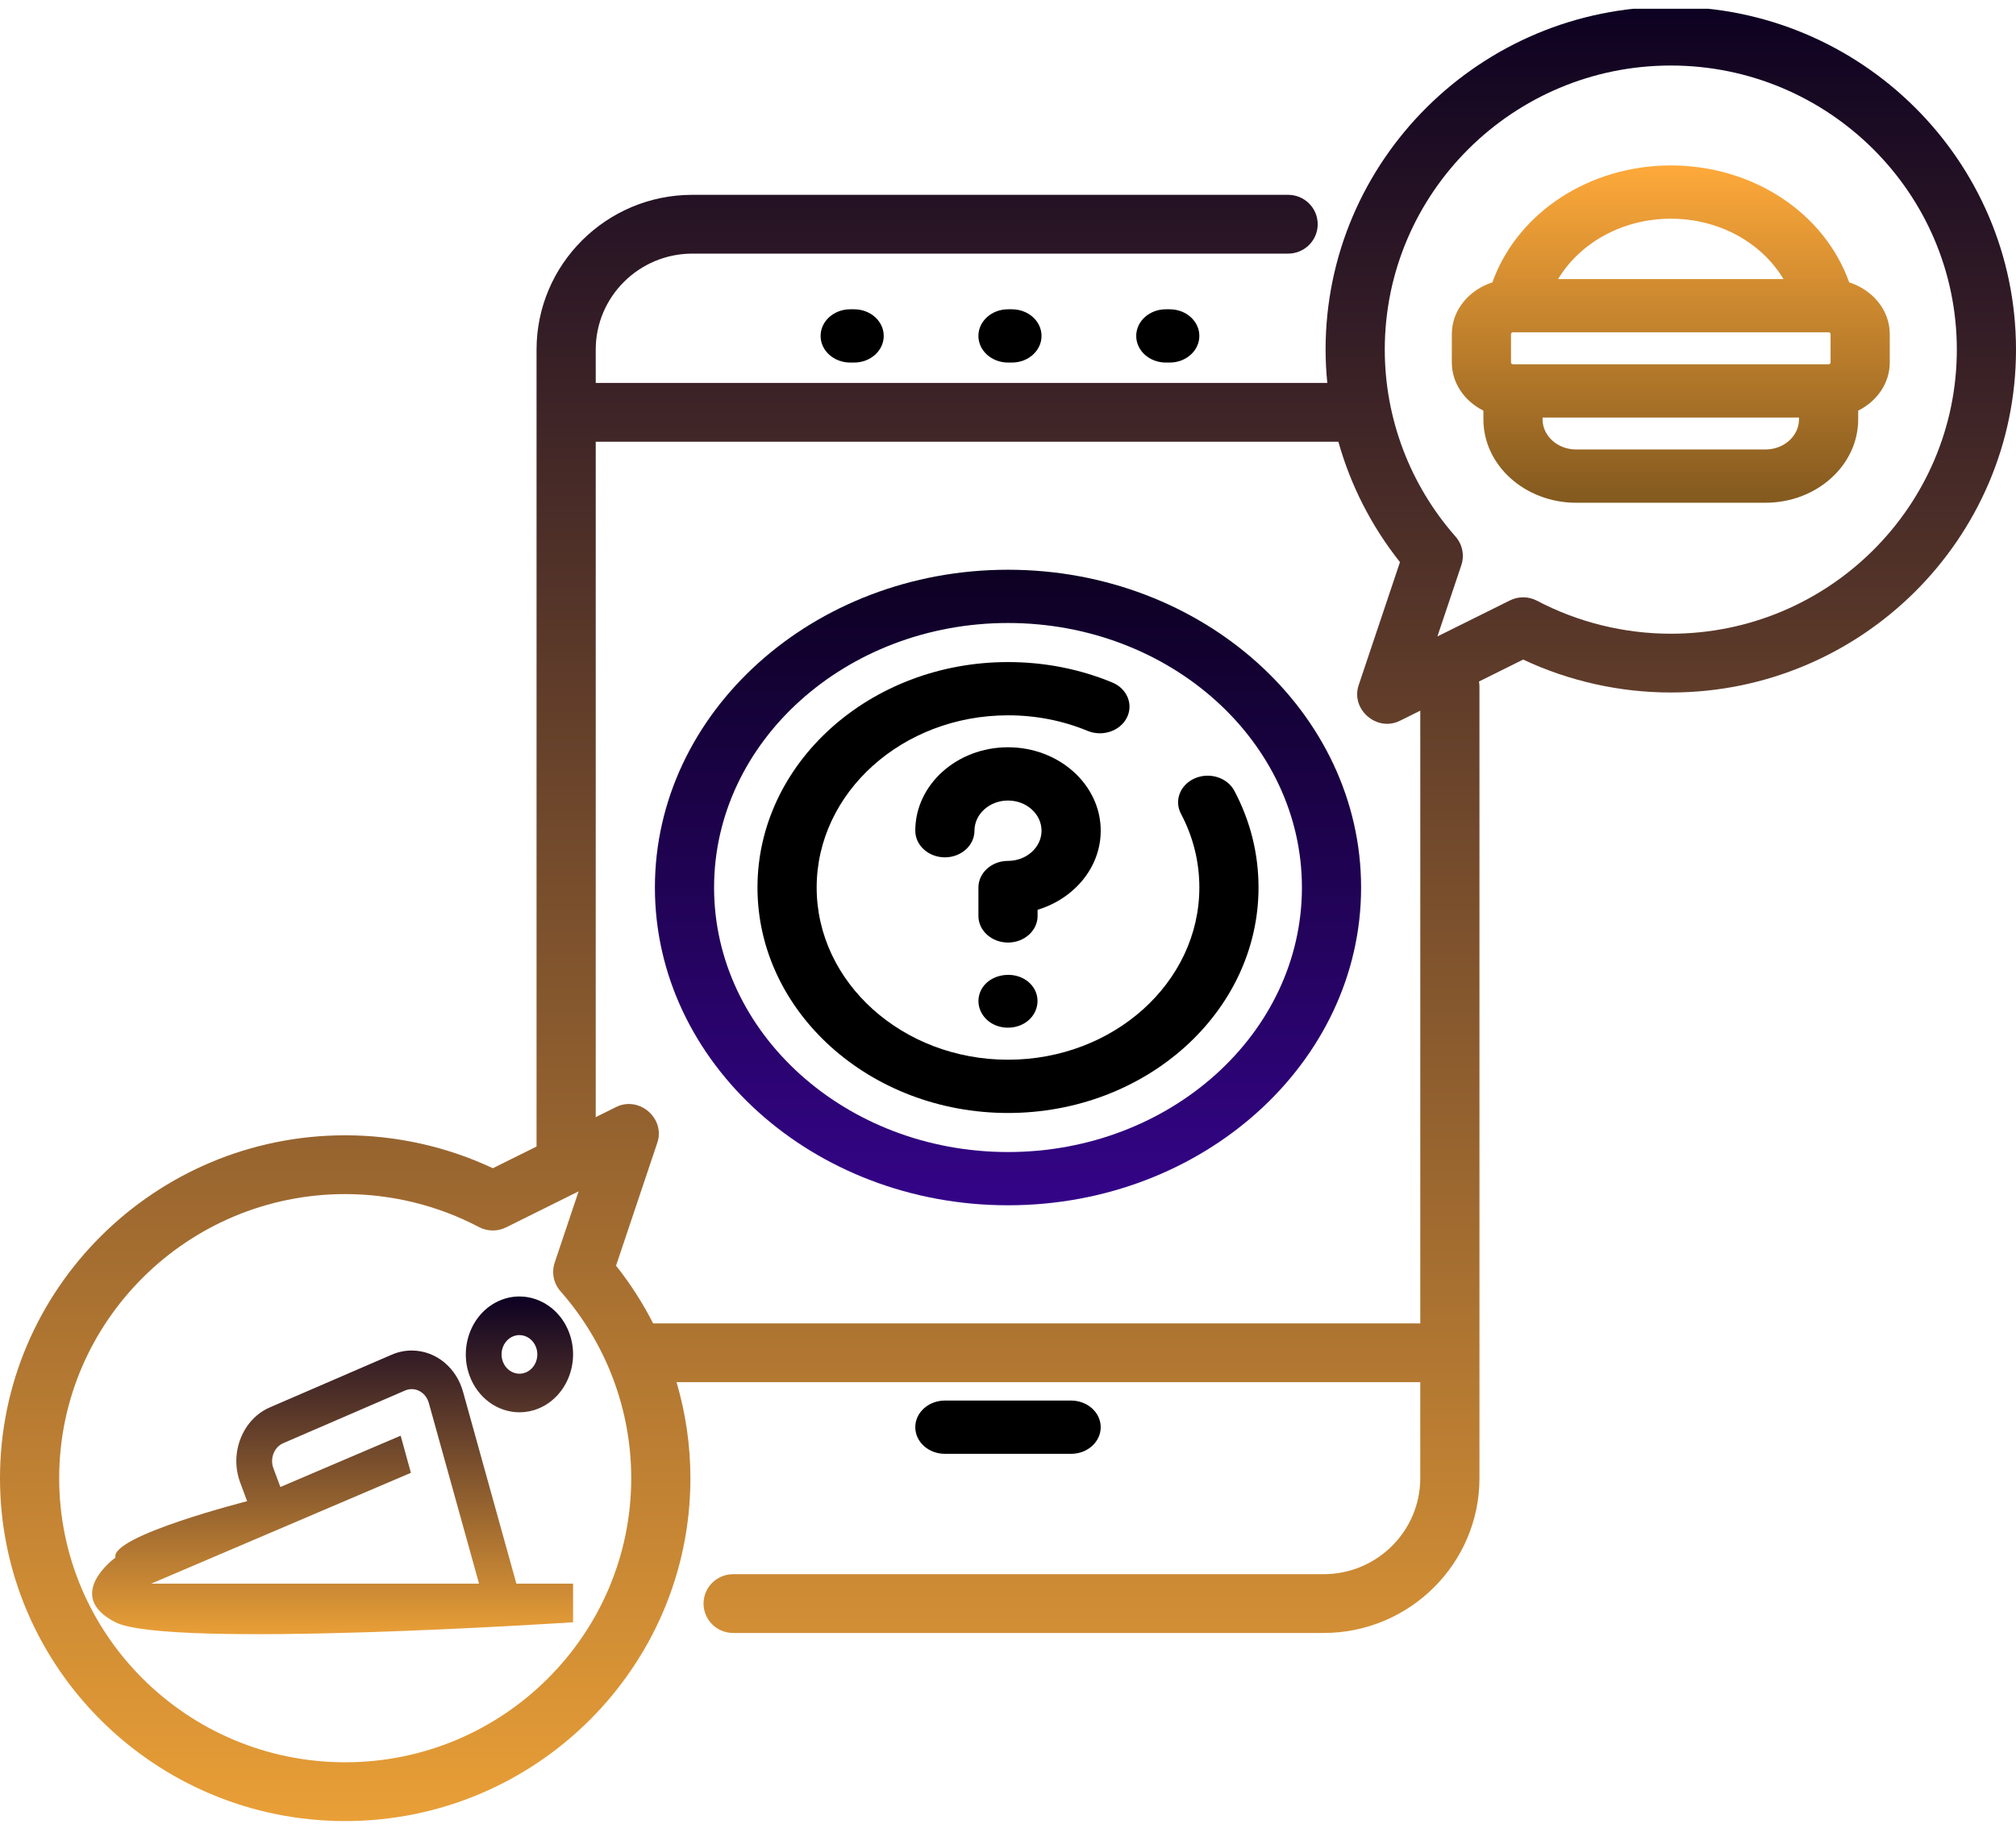
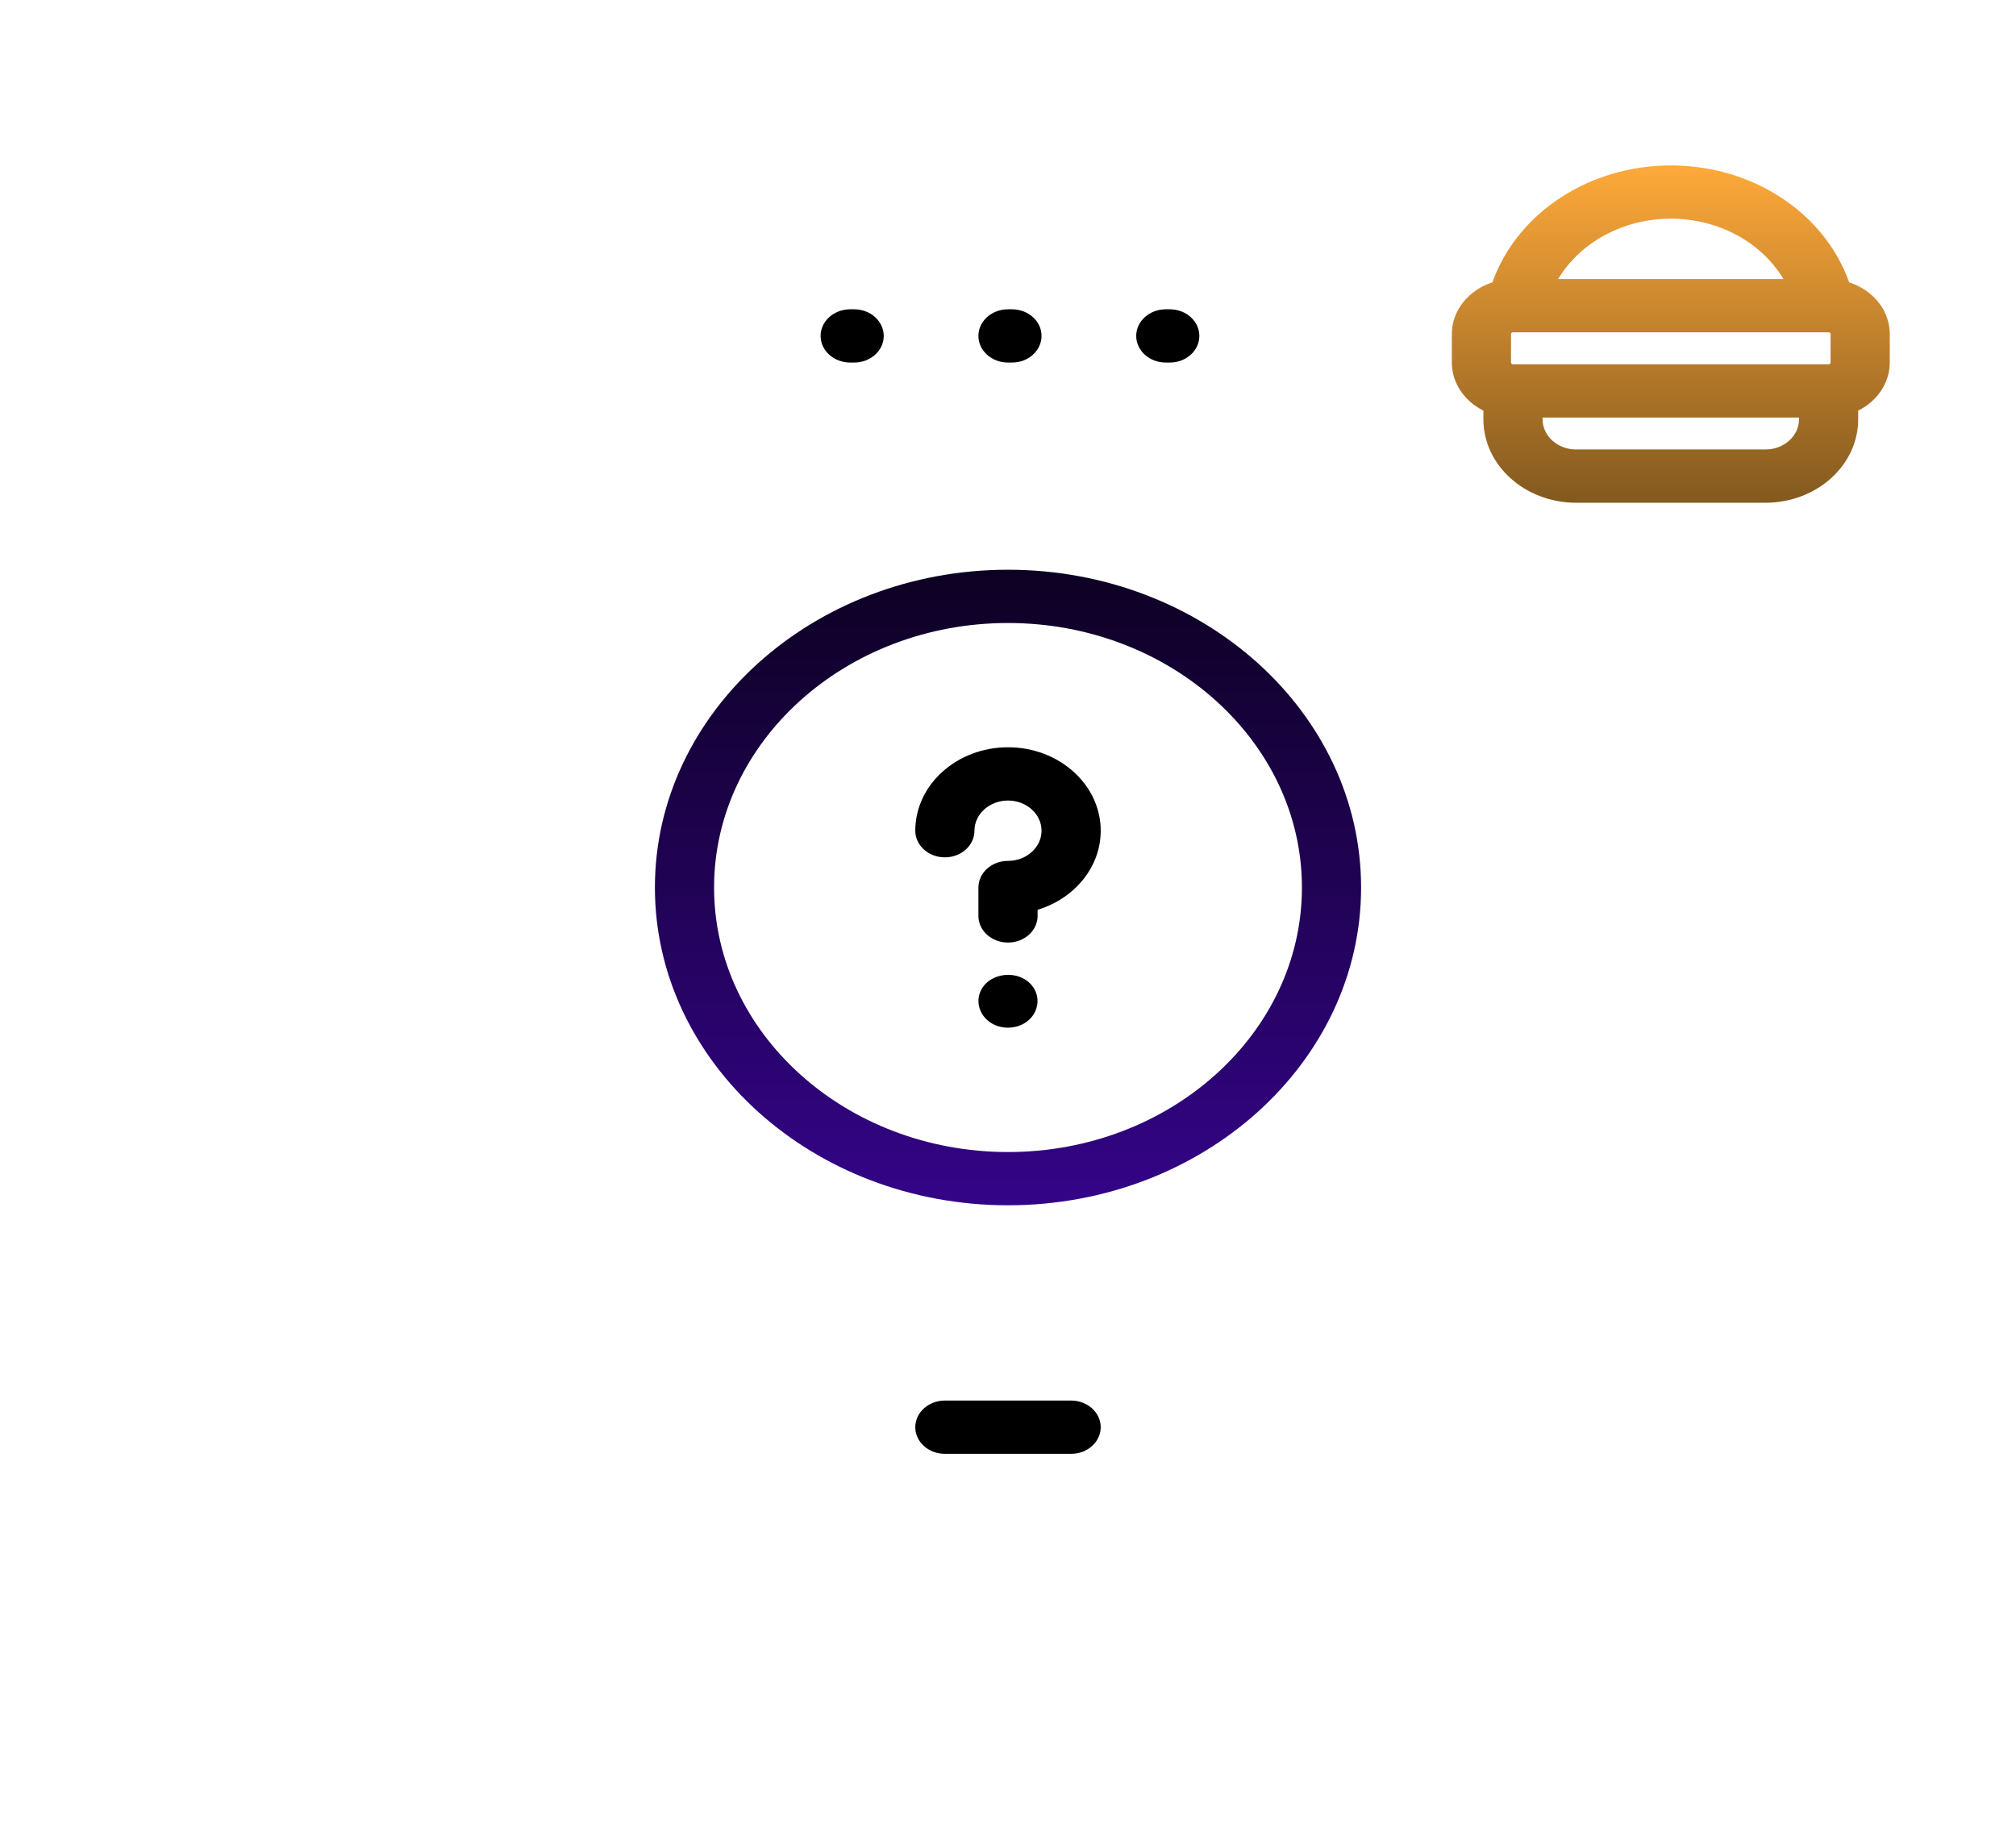
<svg xmlns="http://www.w3.org/2000/svg" width="200" height="181" viewBox="0 0 200 181" fill="none">
  <g clip-path="url(#clip0_178_55)">
    <path d="M100.391 30.685H100C98.379 30.685 97.064 31.868 97.064 33.327C97.064 34.786 98.379 35.969 100 35.969H100.391C102.013 35.969 103.327 34.786 103.327 33.327C103.327 31.867 102.013 30.685 100.391 30.685Z" fill="black" />
    <path d="M116.047 30.685H115.656C114.035 30.685 112.72 31.868 112.72 33.327C112.72 34.786 114.035 35.969 115.656 35.969H116.047C117.668 35.969 118.983 34.786 118.983 33.327C118.983 31.867 117.668 30.685 116.047 30.685Z" fill="black" />
    <path d="M84.736 30.685H84.345C82.724 30.685 81.409 31.868 81.409 33.327C81.409 34.786 82.724 35.969 84.345 35.969H84.736C86.357 35.969 87.672 34.786 87.672 33.327C87.671 31.867 86.357 30.685 84.736 30.685Z" fill="black" />
    <path d="M106.262 138.951H93.737C92.116 138.951 90.802 140.134 90.802 141.593C90.802 143.052 92.116 144.235 93.737 144.235H106.262C107.883 144.235 109.197 143.052 109.197 141.593C109.197 140.134 107.883 138.951 106.262 138.951Z" fill="black" />
-     <path d="M165.754 0.669C146.87 0.669 131.507 15.929 131.507 34.686C131.507 35.795 131.568 36.896 131.676 37.991H59.1V34.686C59.1 29.434 63.402 25.161 68.689 25.161H127.789C129.41 25.161 130.724 23.856 130.724 22.245C130.724 20.635 129.41 19.329 127.789 19.329H68.689C60.164 19.329 53.229 26.218 53.229 34.686V113.748L48.893 115.901C44.337 113.76 39.305 112.634 34.247 112.634C15.363 112.634 0 127.894 0 146.652C0 165.409 15.363 180.669 34.247 180.669C53.13 180.669 68.493 165.409 68.493 146.652C68.493 143.402 68.02 140.198 67.117 137.127H140.9V146.652C140.9 151.904 136.598 156.177 131.311 156.177H72.733C71.112 156.177 69.797 157.482 69.797 159.092C69.797 160.703 71.112 162.008 72.733 162.008H131.311C139.836 162.008 146.771 155.119 146.771 146.652V68.12C146.771 67.947 146.753 67.778 146.724 67.613L151.107 65.436C155.663 67.577 160.695 68.703 165.753 68.703C184.637 68.703 200 53.443 200 34.686C200 15.928 184.637 0.669 165.754 0.669ZM34.247 174.837C18.6 174.837 5.871 162.193 5.871 146.652C5.871 131.11 18.6 118.466 34.247 118.466C38.864 118.466 43.453 119.597 47.517 121.738C48.356 122.179 49.357 122.191 50.205 121.769L57.401 118.196L55.029 125.265C54.699 126.247 54.918 127.328 55.604 128.107C60.13 133.244 62.622 139.83 62.622 146.651C62.622 162.193 49.893 174.837 34.247 174.837ZM140.901 131.295H64.795C63.768 129.281 62.54 127.361 61.115 125.57L65.212 113.362C66.021 110.952 63.406 108.692 61.115 109.832L59.1 110.832V43.822H132.774C133.989 48.142 136.053 52.208 138.886 55.767L134.789 67.975C133.982 70.383 136.592 72.647 138.887 71.505L140.901 70.505L140.901 131.295ZM165.754 62.872C161.136 62.872 156.547 61.74 152.483 59.6C151.645 59.159 150.644 59.147 149.796 59.568L142.599 63.142L144.972 56.073C145.301 55.092 145.082 54.01 144.396 53.231C139.871 48.093 137.378 41.507 137.378 34.687C137.378 19.145 150.108 6.501 165.754 6.501C181.401 6.501 194.13 19.145 194.13 34.687C194.13 50.228 181.4 62.872 165.754 62.872Z" fill="url(#paint0_linear_178_55)" />
    <path d="M183.45 28.01C180.967 21.071 173.863 16.413 165.753 16.413C157.78 16.413 150.704 20.976 148.144 27.768C148.114 27.847 148.09 27.926 148.069 28.006C145.72 28.759 144.031 30.775 144.031 33.145V35.963C144.031 38.016 145.297 39.806 147.162 40.738V41.599C147.162 46.164 151.289 49.877 156.36 49.877H175.147C180.218 49.877 184.345 46.164 184.345 41.599V40.738C186.209 39.806 187.476 38.016 187.476 35.963V33.145C187.475 30.779 185.793 28.767 183.45 28.01ZM165.754 21.697C170.504 21.697 174.742 24.036 176.932 27.685H154.573C156.768 24.04 161.029 21.697 165.754 21.697ZM178.473 41.599C178.473 43.25 176.981 44.593 175.146 44.593H156.36C154.525 44.593 153.033 43.25 153.033 41.599V41.423H178.473V41.599H178.473ZM181.605 35.963C181.605 36.06 181.517 36.139 181.409 36.139H150.098C149.989 36.139 149.902 36.06 149.902 35.963V33.145C149.902 33.048 149.989 32.969 150.098 32.969H181.409C181.517 32.969 181.605 33.048 181.605 33.145V35.963Z" fill="url(#paint1_linear_178_55)" />
    <path d="M100 56.524C80.684 56.524 64.971 70.667 64.971 88.051C64.971 105.435 80.685 119.577 100 119.577C119.315 119.577 135.029 105.434 135.029 88.051C135.029 70.667 119.316 56.524 100 56.524ZM100 114.294C83.922 114.294 70.841 102.521 70.841 88.051C70.841 73.581 83.921 61.808 100 61.808C116.079 61.808 129.159 73.581 129.159 88.051C129.159 102.521 116.078 114.294 100 114.294Z" fill="url(#paint2_linear_178_55)" />
-     <path d="M122.461 78.464C121.765 77.146 120.015 76.586 118.55 77.211C117.086 77.838 116.463 79.413 117.158 80.731C118.369 83.026 118.983 85.488 118.983 88.051C118.983 97.471 110.467 105.135 100 105.135C89.534 105.135 81.018 97.471 81.018 88.051C81.018 78.631 89.533 70.967 100 70.967C102.756 70.967 105.413 71.486 107.896 72.51C109.369 73.118 111.112 72.535 111.787 71.209C112.463 69.882 111.815 68.314 110.341 67.707C107.086 66.365 103.606 65.684 100 65.684C86.296 65.684 75.147 75.718 75.147 88.052C75.147 100.385 86.296 110.419 100 110.419C113.704 110.419 124.853 100.385 124.853 88.052C124.854 84.698 124.049 81.472 122.461 78.464Z" fill="black" />
    <path d="M100 74.137C94.928 74.137 90.802 77.85 90.802 82.415C90.802 83.874 92.117 85.057 93.738 85.057C95.359 85.057 96.673 83.874 96.673 82.415C96.673 80.764 98.165 79.421 100 79.421C101.835 79.421 103.327 80.764 103.327 82.415C103.327 84.066 101.835 85.409 100 85.409C98.379 85.409 97.065 86.592 97.065 88.051V90.869C97.065 92.328 98.379 93.511 100 93.511C101.621 93.511 102.936 92.328 102.936 90.869V90.261C106.573 89.155 109.198 86.056 109.198 82.415C109.198 77.85 105.071 74.137 100 74.137Z" fill="black" />
    <path d="M102.442 97.858C101.006 95.962 97.627 96.53 97.123 98.805C96.879 99.908 97.462 101.069 98.554 101.621C99.691 102.195 101.152 102.022 102.074 101.19C103.045 100.313 103.216 98.891 102.442 97.858Z" fill="black" />
    <g clip-path="url(#clip1_178_55)">
-       <path d="M51.538 140.115C52.166 140.115 52.804 139.994 53.425 139.739C56.167 138.612 57.548 135.286 56.504 132.326C55.46 129.366 52.38 127.874 49.639 129.002C46.897 130.128 45.516 133.454 46.56 136.414C47.367 138.705 49.393 140.115 51.538 140.115ZM50.901 132.581C51.108 132.496 51.321 132.455 51.53 132.455C52.245 132.455 52.921 132.926 53.19 133.689C53.538 134.676 53.077 135.784 52.163 136.16C51.249 136.536 50.223 136.039 49.875 135.052C49.527 134.065 49.987 132.956 50.901 132.581ZM45.94 138.094C45.273 135.674 43.254 134.023 40.915 133.987C40.206 133.977 39.511 134.117 38.853 134.404L26.833 139.6C25.502 140.161 24.455 141.249 23.887 142.666C23.316 144.085 23.297 145.659 23.831 147.094L24.517 148.935C24.517 148.935 10.976 152.371 11.449 154.512C11.922 156.653 11.456 154.531 11.456 154.531H11.449C11.449 154.531 6.247 158.287 11.449 160.946C16.652 163.605 56.852 160.946 56.852 160.946V157.116H51.228L45.94 138.094ZM27.122 145.665C26.944 145.187 26.951 144.662 27.141 144.189C27.331 143.716 27.681 143.352 28.126 143.166L40.177 137.957C40.399 137.86 40.63 137.812 40.865 137.816C41.645 137.828 42.318 138.379 42.542 139.191L47.525 157.116H14.997L40.763 146.119L39.748 142.435L27.816 147.527L27.122 145.665Z" fill="url(#paint3_linear_178_55)" />
-     </g>
+       </g>
  </g>
  <defs>
    <linearGradient id="paint0_linear_178_55" x1="100" y1="0.669" x2="100" y2="180.669" gradientUnits="userSpaceOnUse">
      <stop stop-color="#0D0122" />
      <stop offset="1" stop-color="#E99F37" />
    </linearGradient>
    <linearGradient id="paint1_linear_178_55" x1="165.754" y1="16.413" x2="165.754" y2="49.877" gradientUnits="userSpaceOnUse">
      <stop stop-color="#FEA93A" />
      <stop offset="1" stop-color="#83591F" />
    </linearGradient>
    <linearGradient id="paint2_linear_178_55" x1="100" y1="56.524" x2="100" y2="119.577" gradientUnits="userSpaceOnUse">
      <stop stop-color="#0D0122" />
      <stop offset="1" stop-color="#340488" />
    </linearGradient>
    <linearGradient id="paint3_linear_178_55" x1="32.995" y1="128.625" x2="32.995" y2="162.128" gradientUnits="userSpaceOnUse">
      <stop stop-color="#0D0122" />
      <stop offset="1" stop-color="#E99F37" />
    </linearGradient>
    <clipPath id="clip0_178_55">
      <rect width="200" height="180" fill="white" transform="translate(0 0.869)" />
    </clipPath>
    <clipPath id="clip1_178_55">
      <rect width="48.731" height="48.731" fill="white" transform="translate(8.122 120.503)" />
    </clipPath>
  </defs>
</svg>